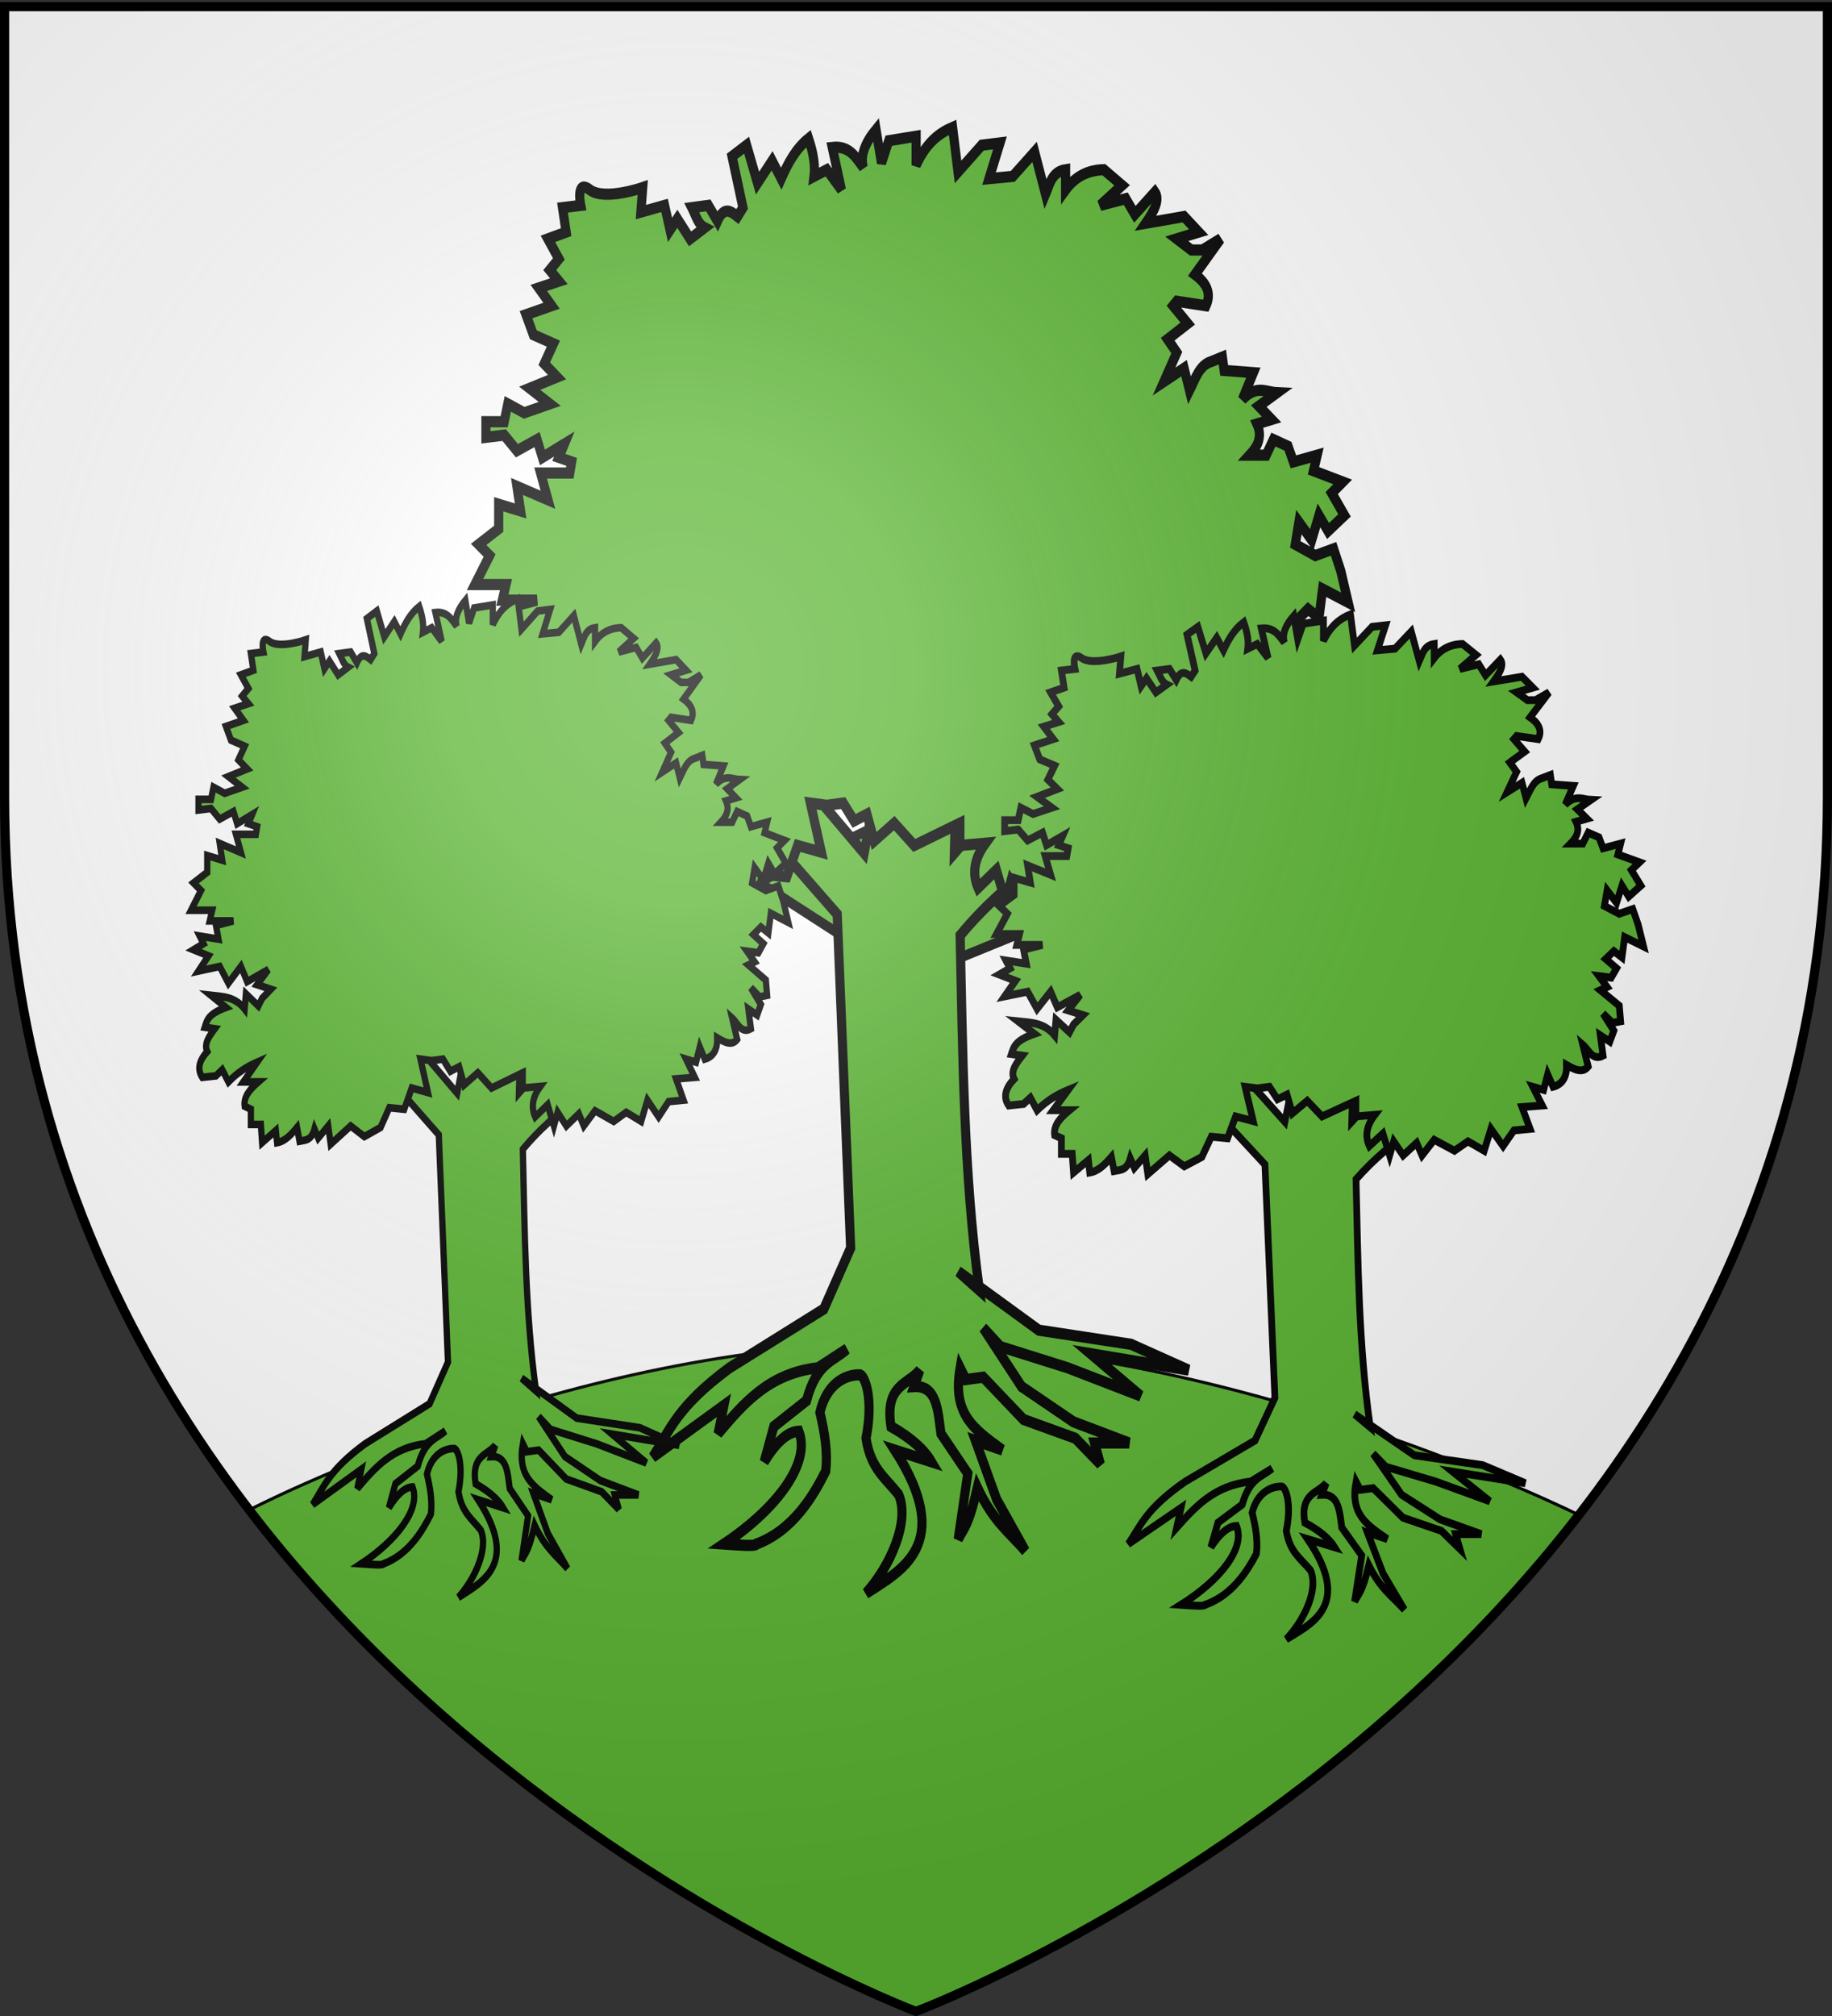
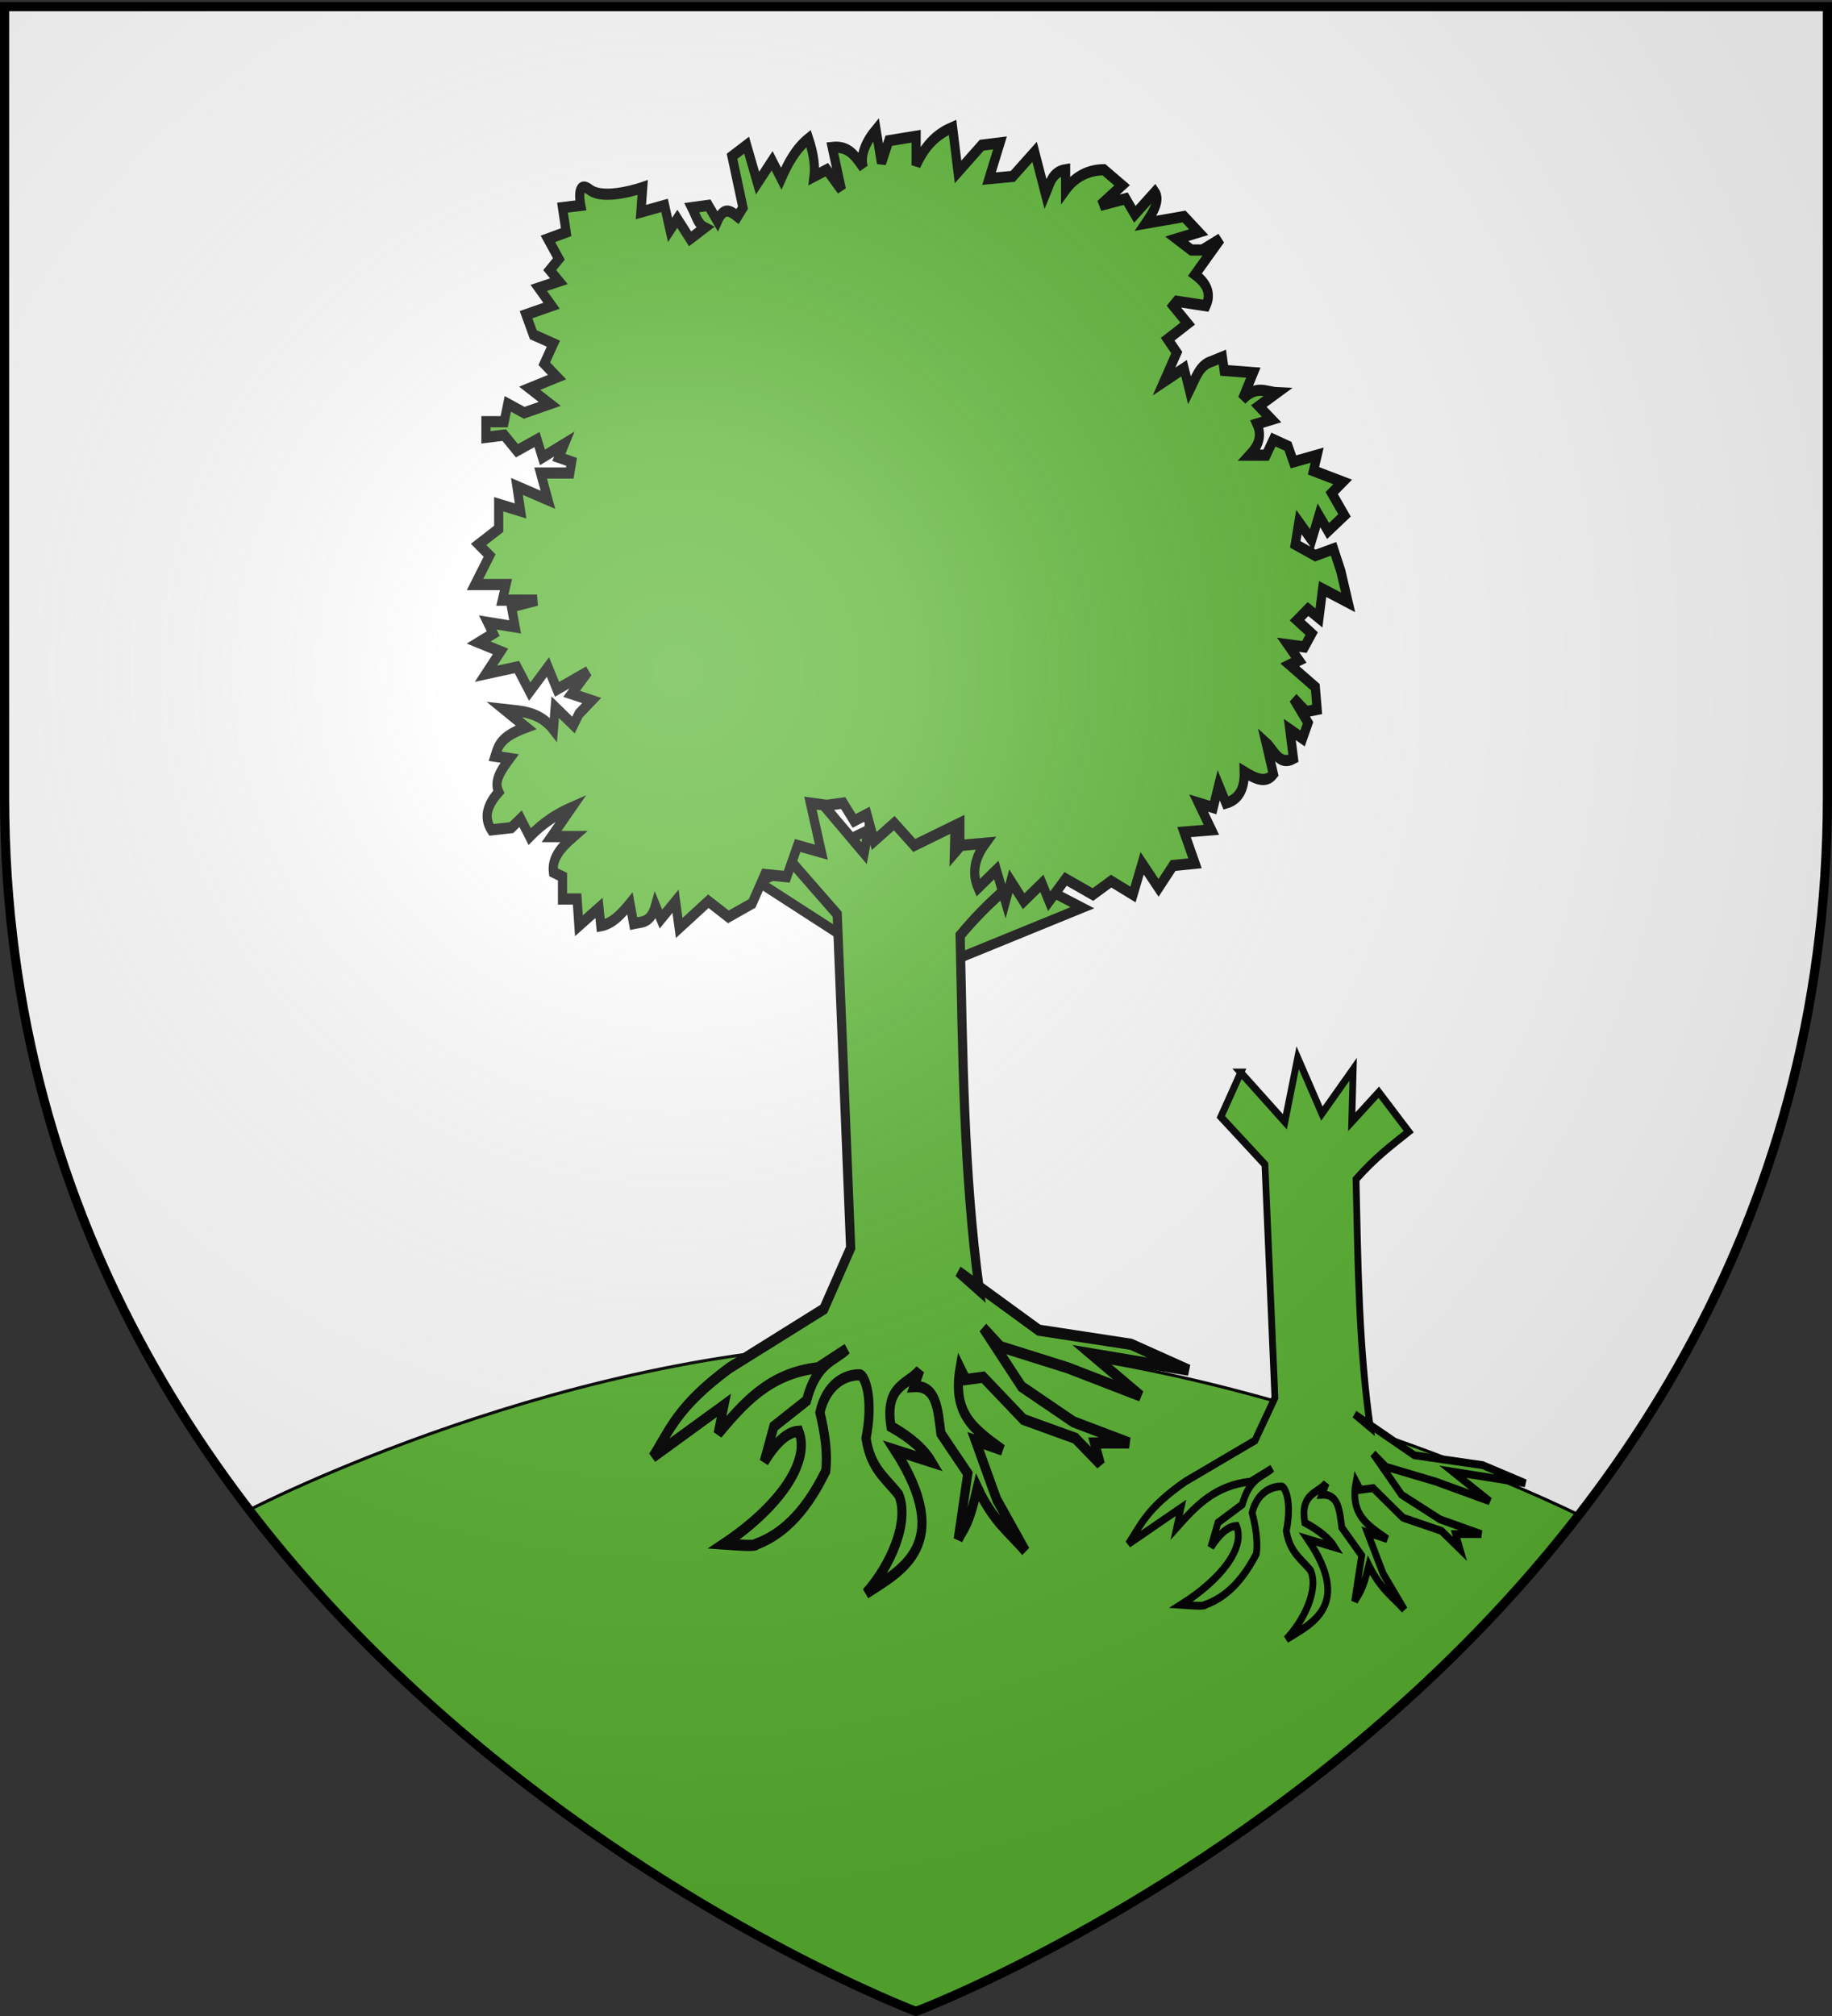
<svg xmlns="http://www.w3.org/2000/svg" xmlns:xlink="http://www.w3.org/1999/xlink" width="600" height="660" version="1.0">
  <rect width="100%" height="100%" fill="#333333" stroke="none" />
  <defs>
    <linearGradient id="b">
      <stop offset="0" style="stop-color:white;stop-opacity:.314" />
      <stop offset=".19" style="stop-color:white;stop-opacity:.251" />
      <stop offset=".6" style="stop-color:#6b6b6b;stop-opacity:.125" />
      <stop offset="1" style="stop-color:black;stop-opacity:.125" />
    </linearGradient>
    <linearGradient id="a">
      <stop offset="0" style="stop-color:#fd0000;stop-opacity:1" />
      <stop offset=".5" style="stop-color:#e77275;stop-opacity:.659" />
      <stop offset="1" style="stop-color:black;stop-opacity:.323" />
    </linearGradient>
    <radialGradient xlink:href="#b" id="c" cx="221.445" cy="226.331" r="300" fx="221.445" fy="226.331" gradientTransform="matrix(1.353 0 0 1.349 -77.63 -85.747)" gradientUnits="userSpaceOnUse" />
  </defs>
  <g style="display:inline">
    <path d="M300 658.5s298.5-112.32 298.5-397.772V2.176H1.5v258.552C1.5 546.18 300 658.5 300 658.5z" style="fill:#fff;fill-opacity:1;fill-rule:evenodd;stroke:none;stroke-width:1px;stroke-linecap:butt;stroke-linejoin:miter;stroke-opacity:1" />
  </g>
  <g style="display:inline">
    <path d="M81.373 494.447s105.925-55.156 214.937-54.735c109.013.421 221.113 56.419 221.113 56.419l-29.744 33.672-35.355 34.233-26.938 22.447-23.57 17.397-28.62 17.397-24.132 12.908-22.448 11.785-21.325 10.102-6.735 1.683-8.979-4.49-30.305-14.03-21.325-11.223-30.305-19.642-20.764-13.469-20.764-15.152-33.11-29.182-19.081-19.08-19.642-22.449-12.908-14.59z" style="fill:#5ab532;fill-opacity:1;fill-rule:evenodd;stroke:#000;stroke-width:1px;stroke-linecap:butt;stroke-linejoin:miter;stroke-opacity:1" />
    <path d="m249.978 413.578 48.968 28.705 56.99-21.107-59.1-27.861-46.858 20.263z" style="fill:#5ab532;fill-opacity:1;fill-rule:evenodd;stroke:#000;stroke-width:3;stroke-linecap:butt;stroke-linejoin:miter;stroke-miterlimit:4;stroke-dasharray:none;stroke-opacity:1" transform="matrix(1 0 0 1.102 -1.444 -166.96)" />
    <path d="m264.946 407.706-8.807 16.984 19.5 18.241 4.403 89.32-8.806 16.355-30.822 15.726c-17.248 10.384-19.611 16.709-25.16 23.903l23.273-13.839-1.887 7.548c8.323-8.082 16.69-16.126 32.709-17.612l9.435-5.032c-4.01 3.177-9.789 3.33-13.21 13.838l-10.693 6.92-3.145 9.434c3.774-5.095 7.548-8.046 11.323-8.177 4.015 8.505-7.16 20.704-24.532 30.193 5 .287 10.488.672 10.693 0 12.134-3.73 18.746-13.155 22.645-19.5.72-5.241-.377-10.483-1.887-15.725 2.028-7.313 7.967-10.22 13.21-10.064 1.539.463 4.414 6.276 1.886 16.983 1.528 8.087 6.161 10.4 10.693 15.097 3.747 7.217-2.83 19.224-10.693 26.419 10.959-5.947 29.442-12.807 9.435-38.37l11.952 3.144c-2.278-3.145-6.432-6.29-13.21-9.435-2.12-11.175 5.458-11.035 9.436-15.096l-1.887 4.403c7.51-.382 7.813 6.444 8.806 12.58l8.806 10.694-3.145 17.612c1.898-3.221 3.352-3.336 6.29-13.838 5.242 9.177 10.484 11.867 15.726 16.983l-9.436-13.838-6.919-15.726 8.806 2.516c-9.57-5.666-16.434-9.777-13.838-22.015l1.887 3.145 5.661-.63 13.21 11.323 16.983 5.032 8.177 6.92-1.887-5.662h11.323l-18.242-5.66-16.983-9.436-12.58-15.726 5.66 5.033 22.016 5.66 23.903 7.549-16.355-11.322 32.08 4.403-18.87-6.92-30.193-3.774-26.419-15.725 6.92 5.032c-5.204-31.66-5.406-63.32-6.29-94.982 8.533-8.408 15.819-13.073 23.273-18.241l-13.21-15.096-11.951 11.322.629-20.129-13.838 16.984-10.694-21.387-5.66 24.532-19.5-18.87z" style="fill:#5ab532;fill-opacity:1;fill-rule:evenodd;stroke:#000;stroke-width:3;stroke-linecap:butt;stroke-linejoin:miter;stroke-miterlimit:4;stroke-dasharray:none;stroke-opacity:1" transform="matrix(1 0 0 1.223 -1.444 -242.39)" />
    <path d="m272.24 413.771-5.374-.597 3.582 13.134-7.76-1.79-3.583 8.357-7.164-.597-4.179 7.761-7.76 3.582-6.568-4.179-9.552 7.164-1.194-7.164-4.776 4.776-1.79-3.582c-1.596 4.765-4.5 4.295-7.165 4.776l-1.194-5.373c-2.785 2.788-5.66 5.397-9.552 5.97l-.597-4.776-6.567 4.776-.597-7.164h-4.776v-5.97l-2.985-1.194c-.591-3.879 2.717-6.783 6.567-9.552h-7.164l6.567-7.76c-4.577 1.636-9.154 3.883-13.731 7.76l-2.985-4.776-2.985 2.388-6.567.597c-2.693-3.383-1.275-6.766 2.388-10.149-1.734-2.985.92-5.97 3.582-8.955l-4.776-.597c1-2.587 1.51-5.174 10.149-7.76l-7.164-4.777c5.69.522 11.513.514 16.119 5.373l.597-5.97 5.97 4.776 1.791-2.985 4.179-3.582-6.567-1.79 5.373-5.97-10.15 4.775-2.984-5.97-5.97 6.567-4.18-6.567-10.148 1.791 4.776-5.97-7.164-2.388 4.776-2.388-1.791-2.985 8.955 1.194-1.194-5.373 8.358-1.79h-11.343l1.194-4.18h-10.15l4.777-7.761-3.582-2.985 6.567-4.18v-6.566l7.164 1.79-1.194-6.566 10.149 3.582-2.388-7.164h9.552l.597-2.985-4.179-1.194 1.791-3.582-7.164 3.582-1.791-4.776-6.567 2.985-4.18-4.18-5.97.598v-4.18h5.97l1.195-4.775 5.373 2.388 8.358-2.388-6.567-4.18 8.955-2.984-4.18-3.582 2.986-5.373-6.567-2.388-2.388-5.373 8.358-2.388-4.18-4.776 6.568-1.791-2.985-2.985 2.985-2.985-3.582-5.373 5.97-1.791-1.194-6.567 5.97-.597s-1.791-7.165 2.985-4.18c4.776 2.986 17.313-.597 17.313-.597l-.597 6.568 7.761-1.791 1.791 6.567 2.388-2.985 4.18 5.373 4.775-2.985c-2.246-.938-2.965-3.403-4.179-5.374l5.373-.596 2.985 4.179c2.19-4.068 4.378-2.618 6.567-1.194l1.791-2.389-3.582-13.73 4.776-2.986 3.582 10.15 4.776-5.97 2.985 4.775c2.164-3.992 4.573-7.862 8.955-10.746 1.886 4.672 2.146 7.718 1.791 10.15l4.18-1.792 4.775 5.373-2.985-11.343c5.693-.518 7.706 2.643 10.15 5.373-1.08-3.383.764-6.766 4.178-10.149l1.791 8.955 2.389-5.97 8.955-1.194v7.761c3.32-6.025 7.502-8.595 11.94-10.149l1.79 11.94 7.762-7.164 5.97-.597-3.582 9.552 7.76-.597 7.165-6.567 3.582 11.343c1.401-2.714 1.97-5.983 6.567-6.567v5.373c3.066-3.46 7.22-5.289 12.537-5.373l5.97 4.18-7.164 5.373 8.358-1.792 2.985 4.18 6.567-5.97c1.771 2.094-.312 5.152-2.985 8.358l12.537-1.791 4.776 4.179-7.164 1.79 4.776 2.986h3.582l5.97-2.985-8.358 9.552c3.705 2.283 5.492 4.95 3.582 8.358l-9.552-1.194-1.194 1.194 4.776 4.776-6.567 4.179 2.985 3.582-4.179 7.76 6.567-3.581 1.791 5.97c1.884-3.092 3.158-6.792 7.164-7.761l3.582-1.194.597 3.582 9.552.597-3.582 7.164c4.632-4.002 7.744-1.924 11.343-1.791l-5.97 3.582 4.18 3.582-4.777 1.194c1.851 3.448.23 6.028-2.388 8.358h5.373l2.388-4.18 4.776 1.792 1.791 4.179 7.761-1.791-1.194 4.179 9.552 2.985-3.582 2.985 4.18 5.97-5.374 4.179-2.985-4.18-2.388 6.568-4.179-4.776-1.194 5.97 6.567 2.985 5.97-1.791 2.388 5.97 2.388 8.358-8.358-3.582-1.194 7.761-3.582-2.388-3.582 2.985 4.776 3.582-2.388 3.582-5.373-.597 3.582 4.18-2.985 1.193 8.358 5.97.597 5.97-3.582.597-4.179-3.582 4.776 6.567-1.79 4.18-4.18-2.389 1.194 7.761c-4.728 2.093-6.267-2.192-8.955-4.179l2.388 8.358c-2.478 2.625-5.966 1.209-9.552-.597.145 4.387-1.614 7.347-5.97 8.358l-2.388-4.776-1.791 5.97-4.776-1.194 4.179 7.164-8.955.597 3.582 8.358-7.164.597-4.776 5.97-5.373-6.567-2.985 8.358-7.164-3.582-5.97 3.582-8.955-4.179-5.373 5.97-2.388-4.776-5.97 4.776-4.18-5.373-1.79 5.373-2.985-8.358-5.97 4.776c-2.114-3.98-1.126-7.96 2.388-11.94l-8.358.597v-5.97l-14.925 5.97-6.567-5.97-6.568 4.776-2.388-7.164-4.179 1.791-3.582-4.776-5.373.597z" style="fill:#5ab532;fill-opacity:1;fill-rule:evenodd;stroke:#000;stroke-width:3;stroke-linecap:butt;stroke-linejoin:miter;stroke-miterlimit:4;stroke-dasharray:none;stroke-opacity:1" transform="matrix(1 0 0 1.223 -1.444 -242.39)" />
    <path d="m264.946 407.706-8.807 16.984 19.5 18.241 4.403 89.32-8.806 16.355-30.822 15.726c-17.248 10.384-19.611 16.709-25.16 23.903l23.273-13.839-1.887 7.548c8.323-8.082 16.69-16.126 32.709-17.612l9.435-5.032c-4.01 3.177-9.789 3.33-13.21 13.838l-10.693 6.92-3.145 9.434c3.774-5.095 7.548-8.046 11.323-8.177 4.015 8.505-7.16 20.704-24.532 30.193 5 .287 10.488.672 10.693 0 12.134-3.73 18.746-13.155 22.645-19.5.72-5.241-.377-10.483-1.887-15.725 2.028-7.313 7.967-10.22 13.21-10.064 1.539.463 4.414 6.276 1.886 16.983 1.528 8.087 6.161 10.4 10.693 15.097 3.747 7.217-2.83 19.224-10.693 26.419 10.959-5.947 29.442-12.807 9.435-38.37l11.952 3.144c-2.278-3.145-6.432-6.29-13.21-9.435-2.12-11.175 5.458-11.035 9.436-15.096l-1.887 4.403c7.51-.382 7.813 6.444 8.806 12.58l8.806 10.694-3.145 17.612c1.898-3.221 3.352-3.336 6.29-13.838 5.242 9.177 10.484 11.867 15.726 16.983l-9.436-13.838-6.919-15.726 8.806 2.516c-9.57-5.666-16.434-9.777-13.838-22.015l1.887 3.145 5.661-.63 13.21 11.323 16.983 5.032 8.177 6.92-1.887-5.662h11.323l-18.242-5.66-16.983-9.436-12.58-15.726 5.66 5.033 22.016 5.66 23.903 7.549-16.355-11.322 32.08 4.403-18.87-6.92-30.193-3.774-26.419-15.725 6.92 5.032c-5.204-31.66-5.406-63.32-6.29-94.982 8.533-8.408 15.819-13.073 23.273-18.241l-13.21-15.096-11.951 11.322.629-20.129-13.838 16.984-10.694-21.387-5.66 24.532-19.5-18.87z" style="fill:#5ab532;fill-opacity:1;fill-rule:evenodd;stroke:#000;stroke-width:3;stroke-linecap:butt;stroke-linejoin:miter;stroke-miterlimit:4;stroke-dasharray:none;stroke-opacity:1" transform="matrix(.741 0 0 .855 210.036 2.536)" />
-     <path d="m272.24 413.771-5.374-.597 3.582 13.134-7.76-1.79-3.583 8.357-7.164-.597-4.179 7.761-7.76 3.582-6.568-4.179-9.552 7.164-1.194-7.164-4.776 4.776-1.79-3.582c-1.596 4.765-4.5 4.295-7.165 4.776l-1.194-5.373c-2.785 2.788-5.66 5.397-9.552 5.97l-.597-4.776-6.567 4.776-.597-7.164h-4.776v-5.97l-2.985-1.194c-.591-3.879 2.717-6.783 6.567-9.552h-7.164l6.567-7.76c-4.577 1.636-9.154 3.883-13.731 7.76l-2.985-4.776-2.985 2.388-6.567.597c-2.693-3.383-1.275-6.766 2.388-10.149-1.734-2.985.92-5.97 3.582-8.955l-4.776-.597c1-2.587 1.51-5.174 10.149-7.76l-7.164-4.777c5.69.522 11.513.514 16.119 5.373l.597-5.97 5.97 4.776 1.791-2.985 4.179-3.582-6.567-1.79 5.373-5.97-10.15 4.775-2.984-5.97-5.97 6.567-4.18-6.567-10.148 1.791 4.776-5.97-7.164-2.388 4.776-2.388-1.791-2.985 8.955 1.194-1.194-5.373 8.358-1.79h-11.343l1.194-4.18h-10.15l4.777-7.761-3.582-2.985 6.567-4.18v-6.566l7.164 1.79-1.194-6.566 10.149 3.582-2.388-7.164h9.552l.597-2.985-4.179-1.194 1.791-3.582-7.164 3.582-1.791-4.776-6.567 2.985-4.18-4.18-5.97.598v-4.18h5.97l1.195-4.775 5.373 2.388 8.358-2.388-6.567-4.18 8.955-2.984-4.18-3.582 2.986-5.373-6.567-2.388-2.388-5.373 8.358-2.388-4.18-4.776 6.568-1.791-2.985-2.985 2.985-2.985-3.582-5.373 5.97-1.791-1.194-6.567 5.97-.597s-1.791-7.165 2.985-4.18c4.776 2.986 17.313-.597 17.313-.597l-.597 6.568 7.761-1.791 1.791 6.567 2.388-2.985 4.18 5.373 4.775-2.985c-2.246-.938-2.965-3.403-4.179-5.374l5.373-.596 2.985 4.179c2.19-4.068 4.378-2.618 6.567-1.194l1.791-2.389-3.582-13.73 4.776-2.986 3.582 10.15 4.776-5.97 2.985 4.775c2.164-3.992 4.573-7.862 8.955-10.746 1.886 4.672 2.146 7.718 1.791 10.15l4.18-1.792 4.775 5.373-2.985-11.343c5.693-.518 7.706 2.643 10.15 5.373-1.08-3.383.764-6.766 4.178-10.149l1.791 8.955 2.389-5.97 8.955-1.194v7.761c3.32-6.025 7.502-8.595 11.94-10.149l1.79 11.94 7.762-7.164 5.97-.597-3.582 9.552 7.76-.597 7.165-6.567 3.582 11.343c1.401-2.714 1.97-5.983 6.567-6.567v5.373c3.066-3.46 7.22-5.289 12.537-5.373l5.97 4.18-7.164 5.373 8.358-1.792 2.985 4.18 6.567-5.97c1.771 2.094-.312 5.152-2.985 8.358l12.537-1.791 4.776 4.179-7.164 1.79 4.776 2.986h3.582l5.97-2.985-8.358 9.552c3.705 2.283 5.492 4.95 3.582 8.358l-9.552-1.194-1.194 1.194 4.776 4.776-6.567 4.179 2.985 3.582-4.179 7.76 6.567-3.581 1.791 5.97c1.884-3.092 3.158-6.792 7.164-7.761l3.582-1.194.597 3.582 9.552.597-3.582 7.164c4.632-4.002 7.744-1.924 11.343-1.791l-5.97 3.582 4.18 3.582-4.777 1.194c1.851 3.448.23 6.028-2.388 8.358h5.373l2.388-4.18 4.776 1.792 1.791 4.179 7.761-1.791-1.194 4.179 9.552 2.985-3.582 2.985 4.18 5.97-5.374 4.179-2.985-4.18-2.388 6.568-4.179-4.776-1.194 5.97 6.567 2.985 5.97-1.791 2.388 5.97 2.388 8.358-8.358-3.582-1.194 7.761-3.582-2.388-3.582 2.985 4.776 3.582-2.388 3.582-5.373-.597 3.582 4.18-2.985 1.193 8.358 5.97.597 5.97-3.582.597-4.179-3.582 4.776 6.567-1.79 4.18-4.18-2.389 1.194 7.761c-4.728 2.093-6.267-2.192-8.955-4.179l2.388 8.358c-2.478 2.625-5.966 1.209-9.552-.597.145 4.387-1.614 7.347-5.97 8.358l-2.388-4.776-1.791 5.97-4.776-1.194 4.179 7.164-8.955.597 3.582 8.358-7.164.597-4.776 5.97-5.373-6.567-2.985 8.358-7.164-3.582-5.97 3.582-8.955-4.179-5.373 5.97-2.388-4.776-5.97 4.776-4.18-5.373-1.79 5.373-2.985-8.358-5.97 4.776c-2.114-3.98-1.126-7.96 2.388-11.94l-8.358.597v-5.97l-14.925 5.97-6.567-5.97-6.568 4.776-2.388-7.164-4.179 1.791-3.582-4.776-5.373.597z" style="fill:#5ab532;fill-opacity:1;fill-rule:evenodd;stroke:#000;stroke-width:3;stroke-linecap:butt;stroke-linejoin:miter;stroke-miterlimit:4;stroke-dasharray:none;stroke-opacity:1" transform="matrix(.741 0 0 .855 210.036 2.536)" />
-     <path d="m264.946 407.706-8.807 16.984 19.5 18.241 4.403 89.32-8.806 16.355-30.822 15.726c-17.248 10.384-19.611 16.709-25.16 23.903l23.273-13.839-1.887 7.548c8.323-8.082 16.69-16.126 32.709-17.612l9.435-5.032c-4.01 3.177-9.789 3.33-13.21 13.838l-10.693 6.92-3.145 9.434c3.774-5.095 7.548-8.046 11.323-8.177 4.015 8.505-7.16 20.704-24.532 30.193 5 .287 10.488.672 10.693 0 12.134-3.73 18.746-13.155 22.645-19.5.72-5.241-.377-10.483-1.887-15.725 2.028-7.313 7.967-10.22 13.21-10.064 1.539.463 4.414 6.276 1.886 16.983 1.528 8.087 6.161 10.4 10.693 15.097 3.747 7.217-2.83 19.224-10.693 26.419 10.959-5.947 29.442-12.807 9.435-38.37l11.952 3.144c-2.278-3.145-6.432-6.29-13.21-9.435-2.12-11.175 5.458-11.035 9.436-15.096l-1.887 4.403c7.51-.382 7.813 6.444 8.806 12.58l8.806 10.694-3.145 17.612c1.898-3.221 3.352-3.336 6.29-13.838 5.242 9.177 10.484 11.867 15.726 16.983l-9.436-13.838-6.919-15.726 8.806 2.516c-9.57-5.666-16.434-9.777-13.838-22.015l1.887 3.145 5.661-.63 13.21 11.323 16.983 5.032 8.177 6.92-1.887-5.662h11.323l-18.242-5.66-16.983-9.436-12.58-15.726 5.66 5.033 22.016 5.66 23.903 7.549-16.355-11.322 32.08 4.403-18.87-6.92-30.193-3.774-26.419-15.725 6.92 5.032c-5.204-31.66-5.406-63.32-6.29-94.982 8.533-8.408 15.819-13.073 23.273-18.241l-13.21-15.096-11.951 11.322.629-20.129-13.838 16.984-10.694-21.387-5.66 24.532-19.5-18.87z" style="fill:#5ab532;fill-opacity:1;fill-rule:evenodd;stroke:#000;stroke-width:3;stroke-linecap:butt;stroke-linejoin:miter;stroke-miterlimit:4;stroke-dasharray:none;stroke-opacity:1" transform="matrix(.684 0 0 .833 -44.83 2.563)" />
-     <path d="m272.24 413.771-5.374-.597 3.582 13.134-7.76-1.79-3.583 8.357-7.164-.597-4.179 7.761-7.76 3.582-6.568-4.179-9.552 7.164-1.194-7.164-4.776 4.776-1.79-3.582c-1.596 4.765-4.5 4.295-7.165 4.776l-1.194-5.373c-2.785 2.788-5.66 5.397-9.552 5.97l-.597-4.776-6.567 4.776-.597-7.164h-4.776v-5.97l-2.985-1.194c-.591-3.879 2.717-6.783 6.567-9.552h-7.164l6.567-7.76c-4.577 1.636-9.154 3.883-13.731 7.76l-2.985-4.776-2.985 2.388-6.567.597c-2.693-3.383-1.275-6.766 2.388-10.149-1.734-2.985.92-5.97 3.582-8.955l-4.776-.597c1-2.587 1.51-5.174 10.149-7.76l-7.164-4.777c5.69.522 11.513.514 16.119 5.373l.597-5.97 5.97 4.776 1.791-2.985 4.179-3.582-6.567-1.79 5.373-5.97-10.15 4.775-2.984-5.97-5.97 6.567-4.18-6.567-10.148 1.791 4.776-5.97-7.164-2.388 4.776-2.388-1.791-2.985 8.955 1.194-1.194-5.373 8.358-1.79h-11.343l1.194-4.18h-10.15l4.777-7.761-3.582-2.985 6.567-4.18v-6.566l7.164 1.79-1.194-6.566 10.149 3.582-2.388-7.164h9.552l.597-2.985-4.179-1.194 1.791-3.582-7.164 3.582-1.791-4.776-6.567 2.985-4.18-4.18-5.97.598v-4.18h5.97l1.195-4.775 5.373 2.388 8.358-2.388-6.567-4.18 8.955-2.984-4.18-3.582 2.986-5.373-6.567-2.388-2.388-5.373 8.358-2.388-4.18-4.776 6.568-1.791-2.985-2.985 2.985-2.985-3.582-5.373 5.97-1.791-1.194-6.567 5.97-.597s-1.791-7.165 2.985-4.18c4.776 2.986 17.313-.597 17.313-.597l-.597 6.568 7.761-1.791 1.791 6.567 2.388-2.985 4.18 5.373 4.775-2.985c-2.246-.938-2.965-3.403-4.179-5.374l5.373-.596 2.985 4.179c2.19-4.068 4.378-2.618 6.567-1.194l1.791-2.389-3.582-13.73 4.776-2.986 3.582 10.15 4.776-5.97 2.985 4.775c2.164-3.992 4.573-7.862 8.955-10.746 1.886 4.672 2.146 7.718 1.791 10.15l4.18-1.792 4.775 5.373-2.985-11.343c5.693-.518 7.706 2.643 10.15 5.373-1.08-3.383.764-6.766 4.178-10.149l1.791 8.955 2.389-5.97 8.955-1.194v7.761c3.32-6.025 7.502-8.595 11.94-10.149l1.79 11.94 7.762-7.164 5.97-.597-3.582 9.552 7.76-.597 7.165-6.567 3.582 11.343c1.401-2.714 1.97-5.983 6.567-6.567v5.373c3.066-3.46 7.22-5.289 12.537-5.373l5.97 4.18-7.164 5.373 8.358-1.792 2.985 4.18 6.567-5.97c1.771 2.094-.312 5.152-2.985 8.358l12.537-1.791 4.776 4.179-7.164 1.79 4.776 2.986h3.582l5.97-2.985-8.358 9.552c3.705 2.283 5.492 4.95 3.582 8.358l-9.552-1.194-1.194 1.194 4.776 4.776-6.567 4.179 2.985 3.582-4.179 7.76 6.567-3.581 1.791 5.97c1.884-3.092 3.158-6.792 7.164-7.761l3.582-1.194.597 3.582 9.552.597-3.582 7.164c4.632-4.002 7.744-1.924 11.343-1.791l-5.97 3.582 4.18 3.582-4.777 1.194c1.851 3.448.23 6.028-2.388 8.358h5.373l2.388-4.18 4.776 1.792 1.791 4.179 7.761-1.791-1.194 4.179 9.552 2.985-3.582 2.985 4.18 5.97-5.374 4.179-2.985-4.18-2.388 6.568-4.179-4.776-1.194 5.97 6.567 2.985 5.97-1.791 2.388 5.97 2.388 8.358-8.358-3.582-1.194 7.761-3.582-2.388-3.582 2.985 4.776 3.582-2.388 3.582-5.373-.597 3.582 4.18-2.985 1.193 8.358 5.97.597 5.97-3.582.597-4.179-3.582 4.776 6.567-1.79 4.18-4.18-2.389 1.194 7.761c-4.728 2.093-6.267-2.192-8.955-4.179l2.388 8.358c-2.478 2.625-5.966 1.209-9.552-.597.145 4.387-1.614 7.347-5.97 8.358l-2.388-4.776-1.791 5.97-4.776-1.194 4.179 7.164-8.955.597 3.582 8.358-7.164.597-4.776 5.97-5.373-6.567-2.985 8.358-7.164-3.582-5.97 3.582-8.955-4.179-5.373 5.97-2.388-4.776-5.97 4.776-4.18-5.373-1.79 5.373-2.985-8.358-5.97 4.776c-2.114-3.98-1.126-7.96 2.388-11.94l-8.358.597v-5.97l-14.925 5.97-6.567-5.97-6.568 4.776-2.388-7.164-4.179 1.791-3.582-4.776-5.373.597z" style="fill:#5ab532;fill-opacity:1;fill-rule:evenodd;stroke:#000;stroke-width:3;stroke-linecap:butt;stroke-linejoin:miter;stroke-miterlimit:4;stroke-dasharray:none;stroke-opacity:1" transform="matrix(.684 0 0 .833 -44.83 2.563)" />
  </g>
  <g style="display:inline">
    <path d="M300 658.5s298.5-112.32 298.5-397.772V2.176H1.5v258.552C1.5 546.18 300 658.5 300 658.5z" style="opacity:1;fill:url(#c);fill-opacity:1;fill-rule:evenodd;stroke:none;stroke-width:1px;stroke-linecap:butt;stroke-linejoin:miter;stroke-opacity:1" />
  </g>
  <path d="M300 658.5S1.5 546.18 1.5 260.728V2.176h597v258.552C598.5 546.18 300 658.5 300 658.5z" style="opacity:1;fill:none;fill-opacity:1;fill-rule:evenodd;stroke:#000;stroke-width:3;stroke-linecap:butt;stroke-linejoin:miter;stroke-miterlimit:4;stroke-dasharray:none;stroke-opacity:1" />
</svg>